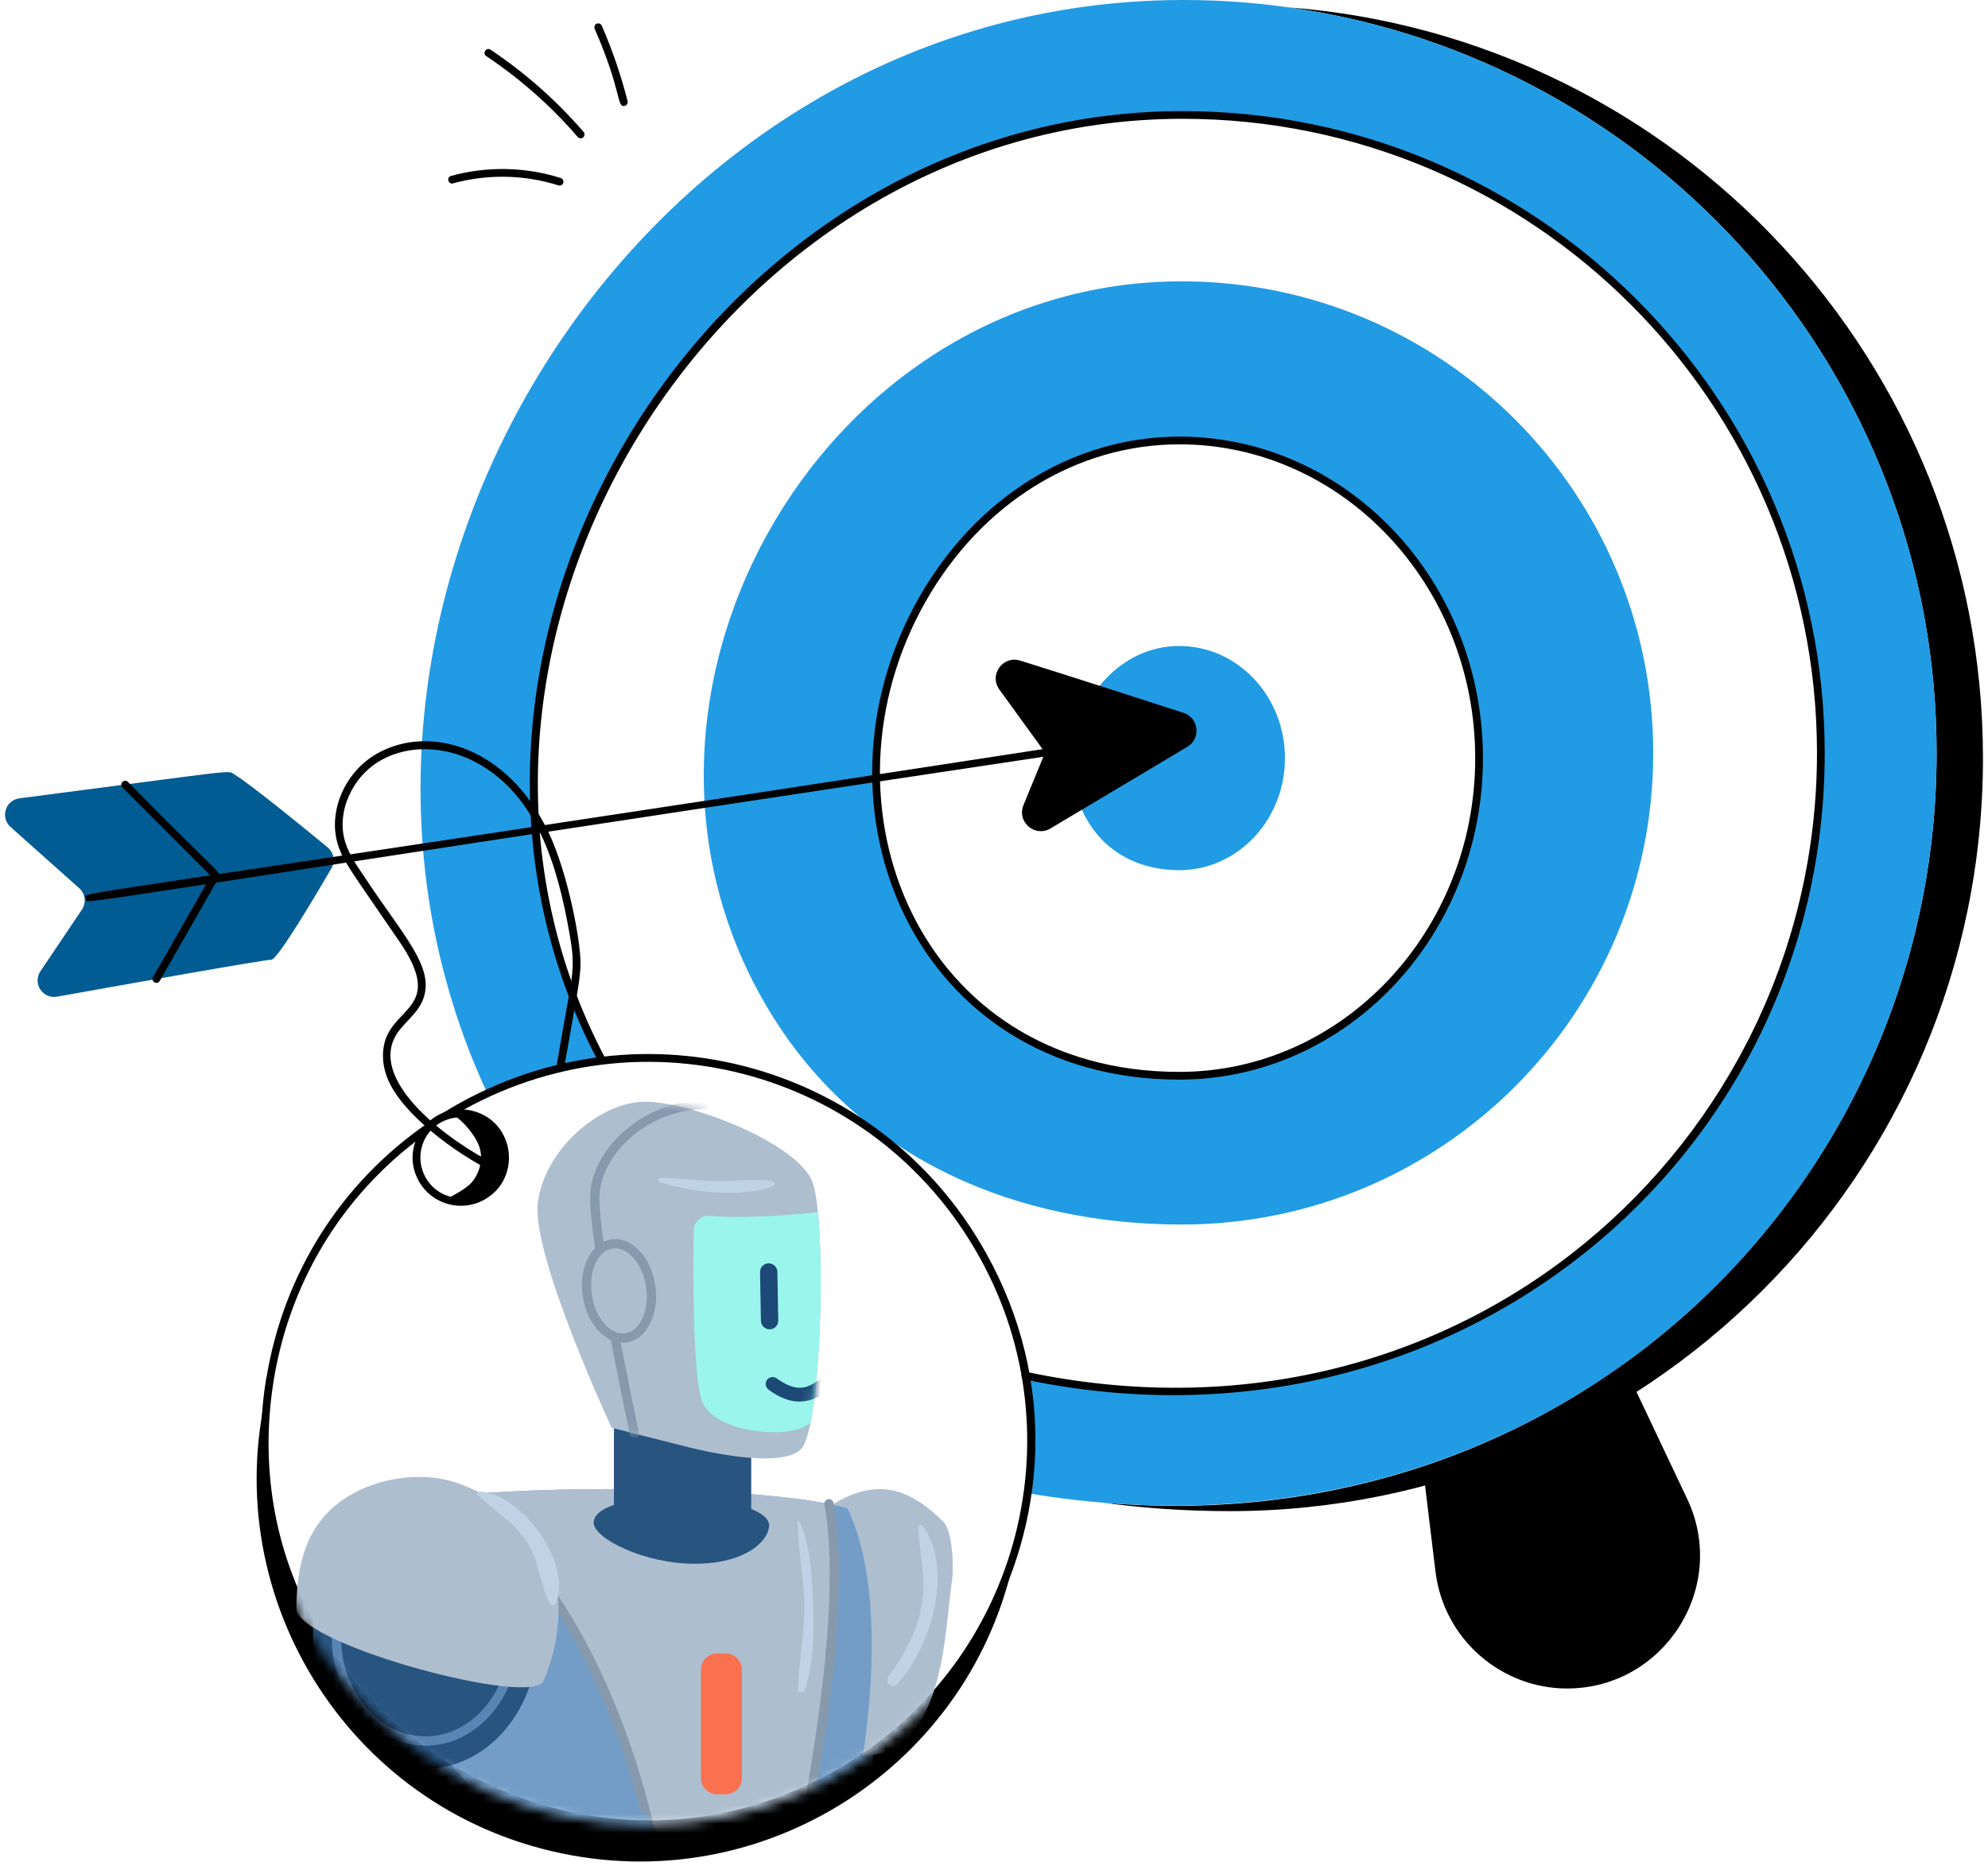
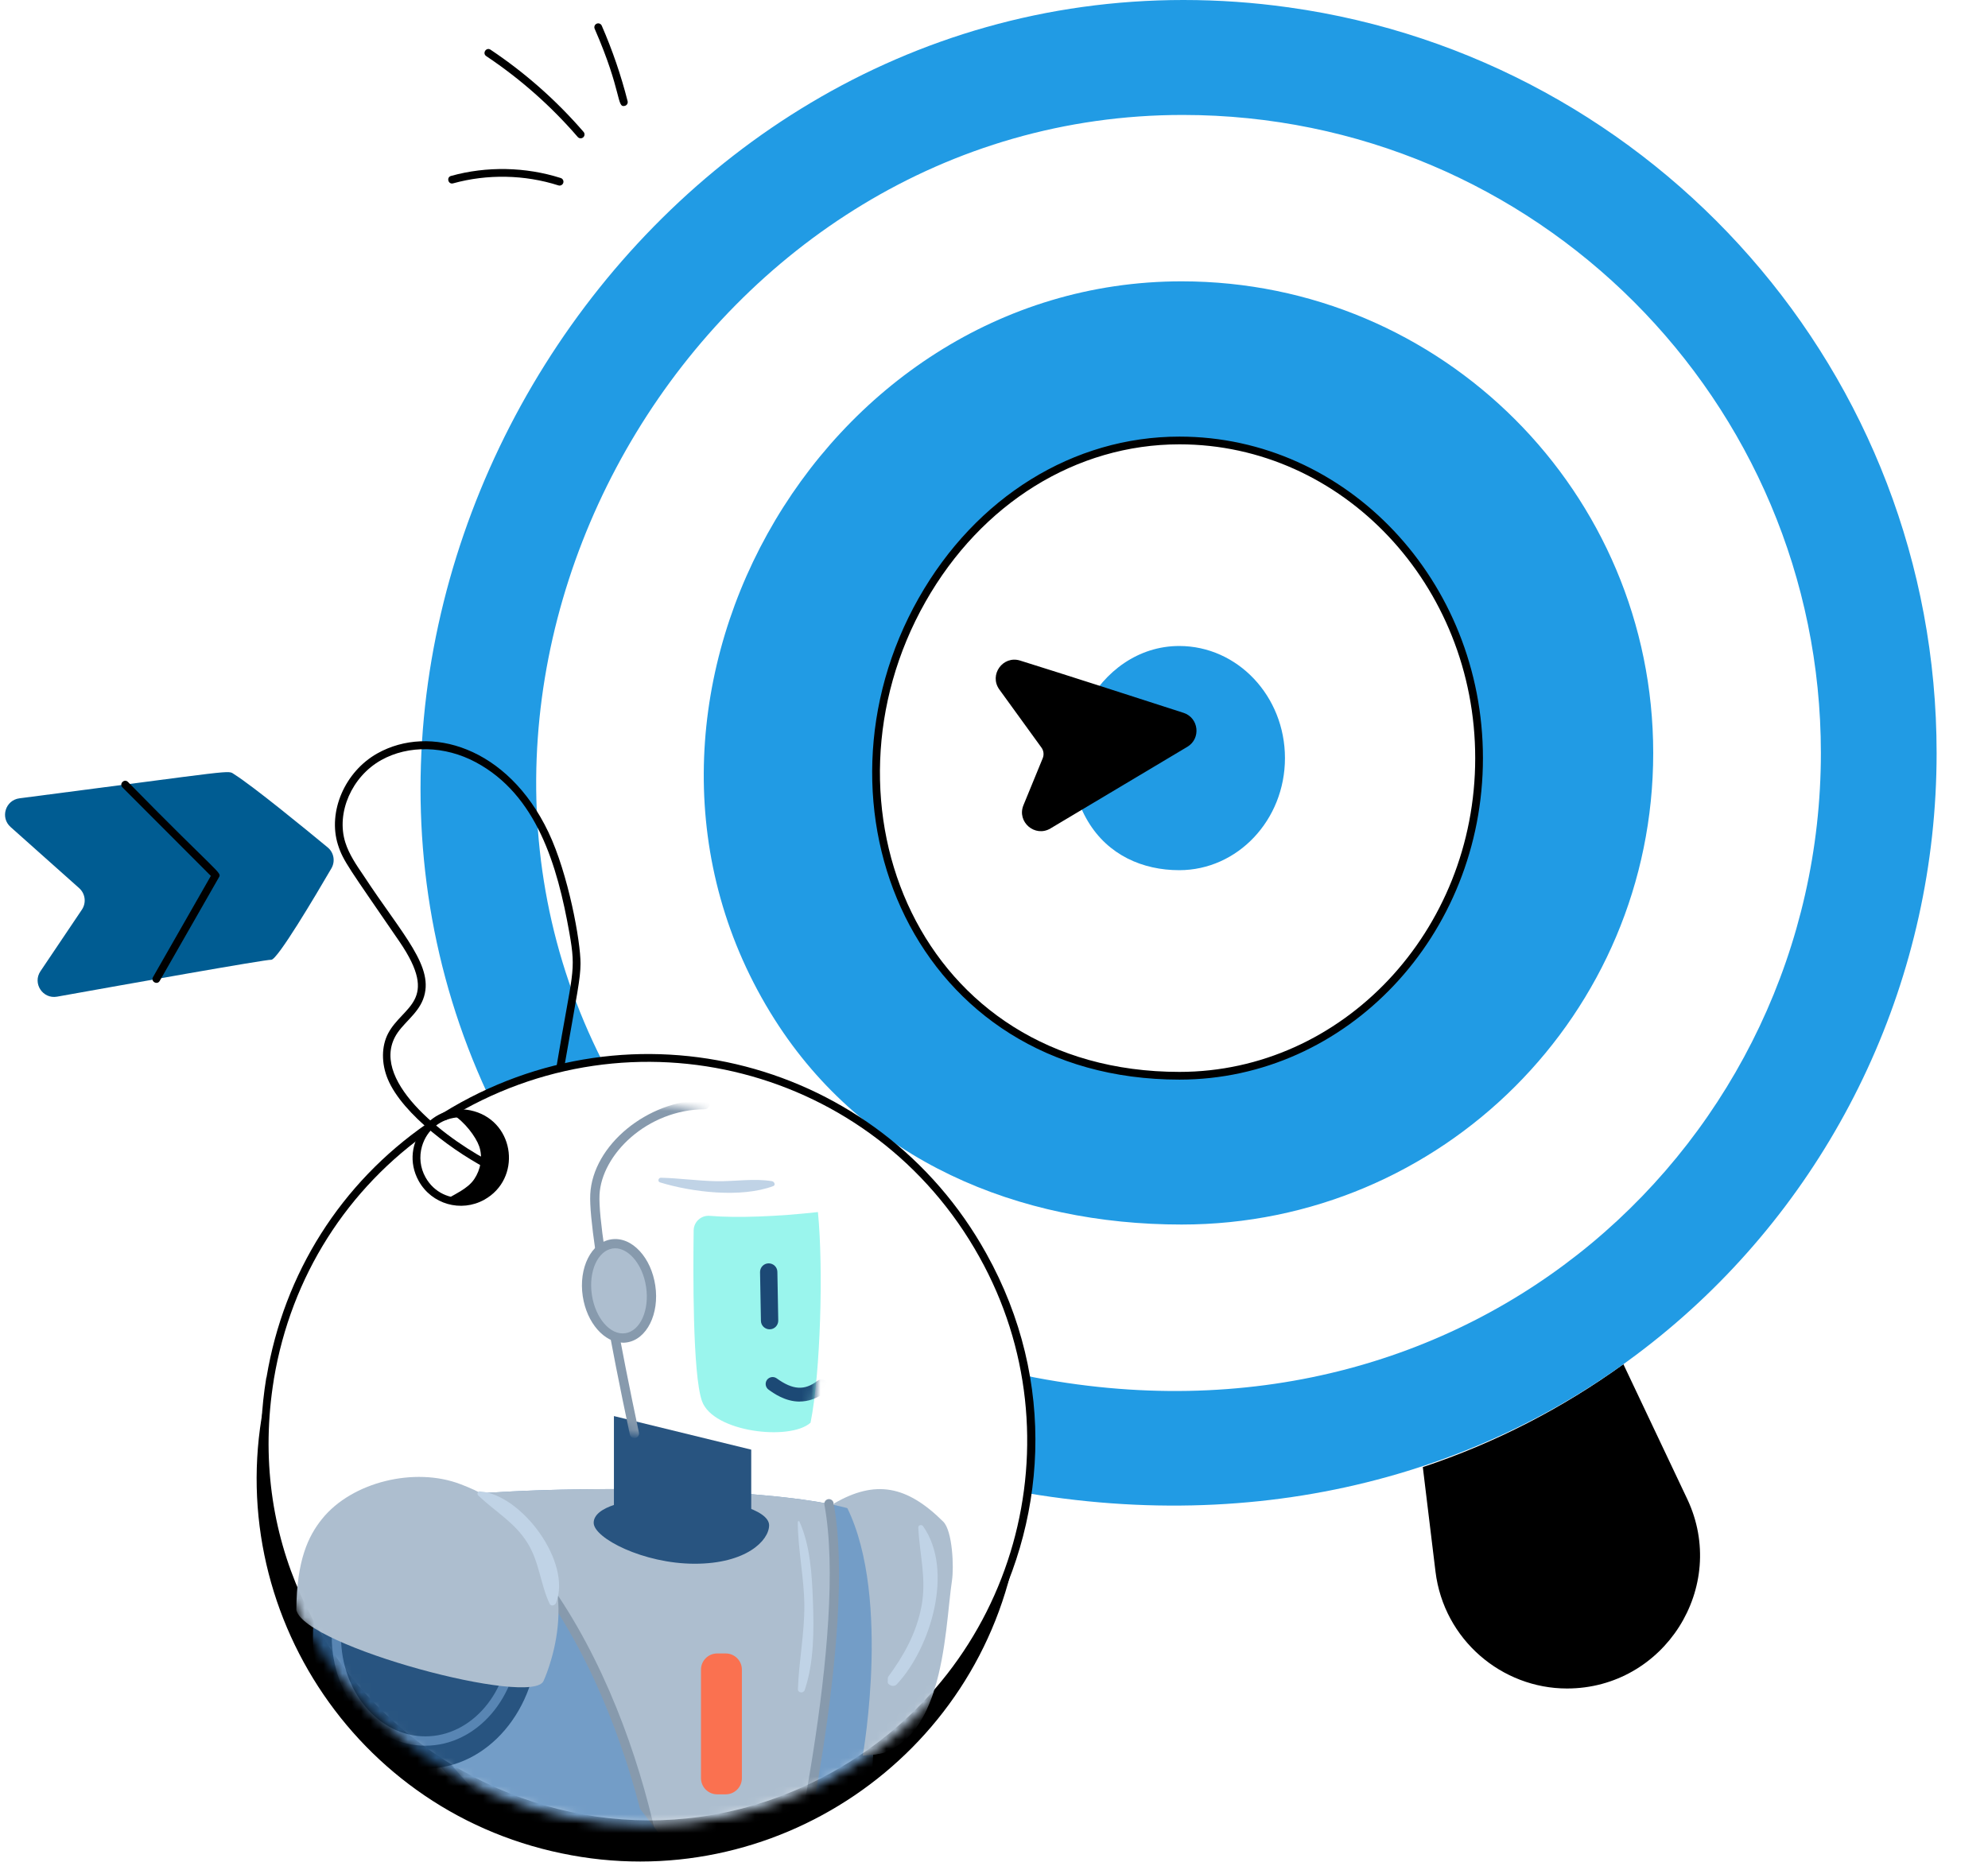
<svg xmlns="http://www.w3.org/2000/svg" width="212" height="199" viewBox="0 0 212 199" fill="none">
  <g clip-path="url(#clip0_592_8012)">
    <path d="M167.103 180.093C160.166 180.093 153.97 174.902 153.08 167.619C153.06 167.454 151.638 155.732 151.729 156.479C159.457 153.908 166.642 150.184 173.118 145.505C173.197 145.673 180.38 160.838 179.923 159.874C184.364 169.261 177.47 180.093 167.103 180.093L167.103 180.093Z" fill="black" />
-     <path d="M211.463 80.86C211.463 125.368 175.334 161.176 131.147 161.176C126.583 161.176 122.051 160.879 117.602 160.269C167.816 164.647 206.519 126.222 206.519 80.316C206.519 39.779 176.496 6.262 137.458 0.791C178.868 4.004 211.463 38.626 211.463 80.859V80.86Z" fill="black" />
    <path d="M137.459 0.791C137.409 0.774 137.376 0.774 137.327 0.774C133.685 0.263 129.977 -0 126.204 -0C67.574 2.24472e-06 27.976 64.876 51.968 116.618C55.94 114.773 60.059 113.636 64.212 113.141C41.834 68.979 75.648 12.26 126.122 12.26C163.709 12.26 194.178 42.729 194.178 80.316C194.178 121.569 157.166 156.434 109.347 146.724C110.088 150.91 110.138 155.145 109.561 159.264C164.609 168.495 206.52 128.001 206.52 80.316C206.52 39.779 176.497 6.262 137.459 0.791L137.459 0.791Z" fill="#219BE4" />
-     <path d="M109.26 147.127C108.734 147.015 108.886 146.215 109.43 146.32C155.905 156.154 193.763 121.845 193.763 80.316C193.763 43.016 163.418 12.671 126.12 12.671C76.021 12.671 41.798 69.766 64.525 112.833C64.541 112.861 64.552 112.89 64.56 112.921C64.658 113.079 64.642 113.289 64.505 113.429C64.252 113.686 63.845 113.524 63.761 113.153C40.708 69.299 75.519 11.848 126.12 11.848C163.872 11.848 194.587 42.562 194.587 80.316C194.587 123.706 154.883 156.756 109.26 147.127V147.127Z" fill="black" />
    <path d="M126.007 30.007C87.101 30.007 61.592 75.603 82.602 108.725C92.193 123.836 108.605 130.608 126.007 130.608C153.789 130.608 176.299 108.099 176.299 80.316C176.299 52.534 153.789 30.007 126.007 30.007ZM125.776 114.739C114.719 114.739 104.305 110.175 98.207 99.991C84.86 77.68 101.058 46.98 125.776 46.98C143.424 46.98 157.728 62.14 157.728 80.86C157.728 99.579 143.425 114.739 125.776 114.739Z" fill="#219BE4" />
    <path d="M125.775 115.151C97.445 115.151 85.396 85.967 97.976 63.782C104.088 53.003 114.48 46.568 125.775 46.568C143.622 46.568 158.14 61.952 158.14 80.86C158.14 99.768 143.622 115.151 125.775 115.151V115.151ZM125.775 47.392C114.781 47.392 104.656 53.671 98.692 64.188C86.489 85.709 97.931 114.327 125.775 114.327C143.166 114.327 157.316 99.314 157.316 80.86C157.316 62.406 143.166 47.392 125.775 47.392Z" fill="black" />
    <path d="M137.028 80.857C137.028 87.46 131.979 92.813 125.751 92.813C121.851 92.813 118.172 91.204 116.021 87.609C111.312 79.737 117.031 68.901 125.751 68.901C131.979 68.901 137.028 74.254 137.028 80.857Z" fill="#219BE4" />
    <path d="M108.438 164.669C104.528 187.451 82.41 202.403 59.893 197.676C36.816 192.897 22.671 169.606 28.798 147.054C25.278 168.577 39.255 189.179 60.799 193.671C70.044 195.6 79.996 194.347 88.911 189.403C96.475 185.201 102.193 178.956 105.752 171.739C106.872 169.464 107.763 167.092 108.438 164.67V164.669Z" fill="black" />
    <path d="M24.986 82.592C26.993 83.855 32.536 88.393 34.944 90.383C35.609 90.932 35.773 91.874 35.34 92.619C33.64 95.538 29.573 102.4 28.927 102.367C28.311 102.336 13.467 104.98 6.085 106.303C4.555 106.578 3.447 104.879 4.315 103.589L8.732 97.024C9.223 96.294 9.099 95.314 8.443 94.728L1.128 88.207C0.002 87.203 0.578 85.342 2.073 85.148C25.707 82.095 24.226 82.114 24.986 82.592Z" fill="#005C92" />
-     <path d="M9.182 95.812C9.061 95.003 2.786 96.564 114.846 79.343C115.38 79.249 115.513 80.075 114.969 80.157C2.85 96.994 9.301 96.607 9.182 95.812Z" fill="black" />
    <path d="M108.662 70.849C113.66 72.408 121.612 74.974 126.082 76.422C127.384 76.844 127.578 78.601 126.403 79.302L111.809 88.008C110.495 88.792 108.94 87.452 109.521 86.037L111.574 81.032C111.784 80.523 111.714 79.941 111.391 79.494L106.907 73.304C106.008 72.064 107.2 70.392 108.662 70.848L108.662 70.849Z" fill="black" />
    <path d="M109.141 85.881L111.194 80.877C111.35 80.495 111.301 80.069 111.059 79.736L106.574 73.546C105.438 71.979 106.95 69.883 108.785 70.456C113.458 71.913 120.84 74.291 126.21 76.03C127.847 76.561 128.095 78.773 126.615 79.656L112.021 88.362C110.369 89.348 108.409 87.662 109.141 85.881ZM107.241 73.063L111.725 79.253C112.136 79.819 112.223 80.543 111.957 81.189L109.904 86.193C109.472 87.244 110.627 88.237 111.6 87.654L126.194 78.949C127.064 78.43 126.926 77.128 125.956 76.814C120.589 75.076 113.211 72.698 108.54 71.243C107.455 70.902 106.574 72.144 107.24 73.064L107.241 73.063Z" fill="black" />
    <path d="M16.317 104.215L22.485 93.423L13.06 83.983C12.675 83.598 13.257 83.015 13.643 83.4C23.351 93.297 23.658 93.037 23.356 93.558L17.032 104.623C16.765 105.092 16.047 104.687 16.317 104.215Z" fill="black" />
    <path d="M69.108 194.94C43.827 194.94 24.258 172.265 28.391 146.987C28.397 146.948 28.41 146.909 28.428 146.874C30.275 135.807 36.352 126.206 45.519 119.855C45.972 119.547 46.434 120.224 45.989 120.533C37.005 126.756 31.049 136.165 29.219 147.023C29.218 147.041 29.21 147.08 29.2 147.12L29.205 147.121C23.707 180.724 59.509 205.239 88.711 189.043C108.486 178.06 115.181 153.314 104.452 134.088C93.189 113.794 67.403 107.142 47.636 119.423C47.174 119.712 46.739 119.01 47.201 118.723C67.456 106.137 93.719 113.054 105.173 133.687C120.449 161.064 100.503 194.94 69.108 194.94V194.94Z" fill="black" />
    <path d="M44.651 125.96C42.446 121.985 46.16 117.27 50.564 118.526C54.96 119.786 55.618 125.755 51.64 127.963C49.165 129.336 46.033 128.451 44.651 125.96V125.96ZM44.997 122.279C44.68 123.387 44.812 124.553 45.372 125.561C47.228 128.911 52.243 128.337 53.296 124.657C53.613 123.548 53.481 122.382 52.921 121.374C51.067 118.031 46.057 118.593 44.997 122.279Z" fill="black" />
    <path d="M50.57 125.769C51.257 124.755 51.502 123.423 51.101 122.266C50.754 121.266 49.563 119.647 48.221 118.832C50.37 118.872 51.895 119.065 53.16 120.951C53.774 121.867 54.122 123.018 53.853 124.087C53.6 125.092 53.081 126.083 52.32 126.816C51.268 127.829 49.364 128.496 47.935 127.944C47.962 127.583 48.102 127.681 49.148 127.027C49.694 126.685 50.204 126.309 50.57 125.769Z" fill="black" />
    <path d="M52.477 124.933C48.666 123.055 42.929 118.897 41.352 115.094C40.657 113.414 40.672 111.594 41.389 110.223C42.947 107.263 46.96 106.806 42.587 100.414C37.275 92.655 36.587 91.844 36.039 90.1C34.928 86.573 36.779 82.291 40.252 80.351C45.803 77.245 54.122 79.613 58.483 88.756C60.6 93.193 61.922 100.416 61.906 102.78C61.896 104.41 61.572 105.801 60.15 113.935C60.051 114.481 59.244 114.322 59.339 113.794C61.035 103.55 61.484 103.803 60.715 99.479C59.437 92.27 57.228 84.771 50.736 81.299C47.426 79.529 43.562 79.443 40.654 81.07C37.51 82.827 35.828 86.684 36.824 89.852C37.225 91.123 38.009 92.271 38.768 93.382C42.952 99.769 46.44 103.166 45.113 106.6C44.476 108.246 42.856 109.201 42.12 110.606C39.531 115.54 47.951 121.782 52.841 124.193C53.333 124.436 52.962 125.174 52.477 124.932V124.933Z" fill="black" />
    <path d="M61.609 14.61C58.761 11.309 55.478 8.407 51.853 5.985C51.399 5.683 51.859 4.996 52.31 5.3C55.997 7.764 59.336 10.714 62.234 14.071C62.382 14.243 62.363 14.503 62.191 14.652C62.022 14.798 61.762 14.784 61.61 14.61H61.609Z" fill="black" />
    <path d="M63.415 3.069C63.325 2.86 63.42 2.617 63.629 2.526C63.836 2.434 64.081 2.531 64.171 2.739C65.306 5.342 66.234 8.052 66.928 10.791C66.984 11.011 66.851 11.236 66.63 11.291C65.735 11.525 66.365 9.827 63.415 3.069Z" fill="black" />
    <path d="M59.548 19.774C55.949 18.623 51.961 18.547 48.321 19.556C47.797 19.703 47.575 18.907 48.102 18.763C51.892 17.709 56.05 17.791 59.8 18.989C60.017 19.058 60.136 19.289 60.067 19.507C60 19.715 59.776 19.844 59.549 19.774H59.548Z" fill="black" />
    <mask id="mask0_592_8012" style="mask-type:alpha" maskUnits="userSpaceOnUse" x="27" y="111" width="84" height="84">
      <ellipse cx="68.915" cy="152.964" rx="41.702" ry="41.702" fill="#D9D9D9" />
    </mask>
    <g mask="url(#mask0_592_8012)">
      <path d="M88.97 160.343C93.331 157.824 96.691 158.422 100.588 162.299C101.583 163.287 101.731 167.164 101.522 168.548C100.689 174.065 100.776 187.934 91.221 187.222C79.609 186.355 88.97 160.343 88.97 160.343Z" fill="#ADBECF" />
      <path d="M98.445 162.789C98.297 162.581 97.914 162.635 97.927 162.931C98.062 165.82 98.821 168.353 98.27 171.303C97.732 174.179 96.388 176.578 94.675 178.903C94.258 179.461 95.165 180.14 95.636 179.642C99.231 175.812 101.764 167.52 98.445 162.796V162.789Z" fill="#C0D3E6" />
      <path d="M36.642 162.769L49.483 204.922L44.705 226.66L76.483 241.316L91.716 229.791L89.492 219.416C89.492 219.416 95.089 183.849 93.443 162.776C93.443 157.508 36.635 157.508 36.635 162.776L36.642 162.769Z" fill="#739DC7" />
      <path d="M53.14 225.343C53.1 225.343 53.066 225.343 53.026 225.329C52.764 225.269 52.596 225 52.663 224.731C52.704 224.55 56.977 206.642 56.977 203.524C56.977 200.722 51.165 184.816 48.974 178.822C48.719 178.117 48.504 177.532 48.343 177.095C48.248 176.84 48.383 176.558 48.638 176.464C48.894 176.37 49.176 176.504 49.27 176.76C49.431 177.196 49.639 177.781 49.895 178.48C53.651 188.754 57.958 200.876 57.958 203.517C57.958 206.75 53.792 224.214 53.617 224.953C53.564 225.182 53.362 225.329 53.14 225.329V225.343Z" fill="#5885B3" />
      <path d="M83.038 207.825C84.523 201.689 90.906 173.917 88.38 160.404C79.557 158.677 61.118 158.368 48.801 159.463C65.304 171.404 70.875 198.034 71.003 207.468C71.016 208.342 71.722 209.048 72.595 209.048H81.492C82.225 209.048 82.863 208.544 83.038 207.831V207.825Z" fill="#ADBECF" />
      <path d="M81.496 209.531H72.599C71.463 209.531 70.529 208.604 70.516 207.468C70.382 197.443 64.656 171.531 48.516 159.859C48.294 159.698 48.247 159.389 48.408 159.167C48.569 158.945 48.879 158.898 49.1 159.053C65.543 170.947 71.369 197.268 71.51 207.448C71.517 208.046 72.008 208.537 72.606 208.537H81.503C82.013 208.537 82.45 208.194 82.571 207.697C83.902 202.18 90.426 173.977 87.913 160.478C87.866 160.209 88.041 159.953 88.31 159.9C88.579 159.853 88.834 160.027 88.888 160.296C91.441 173.991 84.876 202.375 83.539 207.925C83.31 208.866 82.477 209.518 81.516 209.518L81.496 209.531Z" fill="#879AAD" />
      <path d="M77.388 176.356H76.481C75.527 176.356 74.754 177.129 74.754 178.083V189.654C74.754 190.608 75.527 191.381 76.481 191.381H77.388C78.342 191.381 79.115 190.608 79.115 189.654V178.083C79.115 177.129 78.342 176.356 77.388 176.356Z" fill="#FA7150" />
      <path d="M82.018 162.675C82.018 164.308 79.579 166.787 74.089 166.787C68.599 166.787 63.31 164.046 63.31 162.42C63.31 160.793 66.59 159.725 72.08 159.725C77.57 159.725 82.018 161.049 82.018 162.682V162.675Z" fill="#285480" />
      <path d="M86.689 170.752C86.588 167.963 86.407 164.852 85.251 162.285C85.211 162.198 85.076 162.245 85.076 162.332C85.083 165.296 85.755 168.246 85.775 171.229C85.795 174.24 85.19 177.163 85.09 180.153C85.076 180.59 85.688 180.637 85.815 180.254C86.817 177.31 86.803 173.836 86.689 170.759V170.752Z" fill="#C0D3E6" />
      <path d="M80.111 154.618V162.091H65.469V151.037L80.111 154.618Z" fill="#285480" />
      <path d="M89.853 159.9C95.222 169.2 92.004 187.249 92.004 187.249C92.004 187.249 94.315 187.108 94.477 186.832C94.638 186.557 94.934 159.9 94.934 159.9H89.853Z" fill="#ADBECF" />
      <path d="M55.586 176.471L74.784 201.414L70.241 220.041L39.815 186.745L55.586 176.471Z" fill="#739DC7" />
      <path d="M67.71 217.514C67.575 217.514 67.441 217.461 67.347 217.353L45.649 193.868C45.461 193.666 45.474 193.357 45.676 193.169C45.877 192.981 46.186 192.994 46.374 193.196L68.072 216.688C68.26 216.889 68.247 217.199 68.046 217.387C67.951 217.474 67.83 217.521 67.71 217.521V217.514Z" fill="#5885B3" />
      <path d="M109.677 218.953C109.677 218.953 109.65 218.953 109.636 218.953L71.374 215.7C71.247 215.687 71.132 215.633 71.045 215.539L43.548 184.575C43.367 184.373 43.387 184.057 43.589 183.876C43.79 183.694 44.106 183.714 44.287 183.916L71.657 214.733L109.717 217.965C109.986 217.985 110.187 218.227 110.167 218.496C110.147 218.751 109.932 218.946 109.677 218.946V218.953Z" fill="#5885B3" />
      <path d="M45.362 188.64C51.986 188.64 57.356 182.337 57.356 174.562C57.356 166.787 51.986 160.484 45.362 160.484C38.737 160.484 33.367 166.787 33.367 174.562C33.367 182.337 38.737 188.64 45.362 188.64Z" fill="#285480" />
      <path d="M45.362 186.194C39.859 186.194 35.377 180.973 35.377 174.562C35.377 168.151 39.859 162.93 45.362 162.93C50.866 162.93 55.348 168.151 55.348 174.562C55.348 180.973 50.866 186.194 45.362 186.194ZM45.362 163.911C40.403 163.911 36.365 168.689 36.365 174.555C36.365 180.422 40.403 185.199 45.362 185.199C50.322 185.199 54.36 180.422 54.36 174.555C54.36 168.689 50.322 163.911 45.362 163.911Z" fill="#5885B3" />
      <path d="M31.602 171.72C31.635 166.418 32.878 163.824 34.343 162.01C37.528 158.045 44.241 156.439 49.086 158.294C51.082 159.06 52.48 159.692 55.967 162.991C62.633 169.294 57.976 179.259 57.976 179.259C56.921 182.135 32.441 175.59 31.602 171.72Z" fill="#ADBECF" />
      <path d="M51.167 159.067C50.946 159.053 50.838 159.349 50.993 159.497C52.827 161.264 54.883 162.346 56.274 164.61C57.531 166.66 57.625 168.945 58.606 171.048C58.761 171.377 59.191 171.229 59.298 170.961C61.005 166.633 55.623 159.369 51.174 159.073L51.167 159.067Z" fill="#C0D3E6" />
-       <path d="M65.226 152.28C65.226 152.28 56.638 133.861 57.357 128.27C58.076 122.679 63.707 117.774 68.418 117.519C73.128 117.263 85.143 121.893 86.655 126.113C88.174 130.333 87.629 151.823 85.519 154.437C83.409 157.051 73.068 154.269 73.068 154.269L65.226 152.286V152.28Z" fill="#ADBECF" />
      <path d="M75.686 129.681C74.772 129.607 73.986 130.313 73.972 131.234C73.912 135.521 73.851 146.608 74.859 149.437C76.042 152.77 84.267 153.704 86.437 151.742C87.506 146.427 87.815 135.218 87.223 129.278C82.983 129.749 78.615 129.93 75.686 129.681Z" fill="#9AF5ED" />
      <path d="M82.086 141.784C81.575 141.79 81.152 141.387 81.145 140.877L81.051 135.689C81.044 135.178 81.447 134.755 81.958 134.748C82.469 134.742 82.892 135.145 82.899 135.655L82.993 140.843C83 141.354 82.596 141.777 82.086 141.784Z" fill="#1C4975" />
      <mask id="mask1_592_8012" style="mask-type:luminance" maskUnits="userSpaceOnUse" x="57" y="117" width="31" height="39">
        <path d="M65.232 152.28C65.232 152.28 56.644 133.861 57.363 128.27C58.082 122.679 63.713 117.774 68.424 117.519C73.134 117.263 85.149 121.893 86.661 126.113C88.18 130.333 87.635 151.823 85.525 154.437C83.415 157.051 73.074 154.269 73.074 154.269L65.232 152.286V152.28Z" fill="white" />
      </mask>
      <g mask="url(#mask1_592_8012)">
        <path d="M67.649 153.382C67.421 153.382 67.219 153.221 67.165 152.992C66.984 152.145 62.703 132.154 62.945 127.377C63.214 122.149 69.034 117.351 75.162 117.324C75.431 117.324 75.652 117.546 75.659 117.815C75.659 118.09 75.437 118.312 75.168 118.312C69 118.339 64.148 123.15 63.933 127.43C63.698 132.08 68.086 152.582 68.133 152.791C68.194 153.059 68.019 153.321 67.757 153.375C67.723 153.382 67.689 153.389 67.649 153.389V153.382Z" fill="#879AAD" />
        <path d="M85.275 149.491C83.716 149.491 82.487 148.597 81.956 148.214C81.626 147.973 81.552 147.509 81.788 147.18C82.03 146.85 82.493 146.776 82.823 147.012C84.543 148.255 85.799 148.335 87.157 147.287C87.479 147.038 87.943 147.099 88.198 147.421C88.447 147.744 88.386 148.214 88.064 148.463C87.076 149.216 86.129 149.484 85.282 149.484L85.275 149.491Z" fill="#1C4975" />
      </g>
      <path d="M69.389 137.174C69.805 139.942 68.629 142.409 66.761 142.691C64.893 142.973 63.045 140.957 62.629 138.189C62.212 135.42 63.388 132.954 65.256 132.672C67.124 132.389 68.972 134.405 69.389 137.167V137.174Z" fill="#ADBECF" />
      <path d="M66.425 143.208C64.443 143.208 62.575 141.098 62.145 138.262C61.688 135.232 63.052 132.504 65.189 132.188C66.257 132.027 67.339 132.477 68.233 133.451C69.079 134.372 69.664 135.669 69.879 137.107C70.336 140.137 68.972 142.865 66.842 143.181C66.701 143.201 66.566 143.215 66.425 143.215V143.208ZM65.606 133.142C65.511 133.142 65.424 133.149 65.33 133.162C63.737 133.404 62.743 135.622 63.119 138.115C63.495 140.608 65.095 142.442 66.687 142.2C68.28 141.958 69.274 139.741 68.898 137.248C68.71 136.005 68.213 134.896 67.5 134.116C66.916 133.485 66.251 133.142 65.606 133.142Z" fill="#879AAD" />
      <path d="M82.34 125.986C80.431 125.663 78.348 126.019 76.406 125.986C74.424 125.952 72.455 125.663 70.479 125.616C70.197 125.616 70.103 126.026 70.385 126.113C73.812 127.168 79.04 127.786 82.454 126.51C82.743 126.402 82.575 126.033 82.34 125.992V125.986Z" fill="#C0D3E6" />
    </g>
  </g>
  <defs>
    <clipPath id="clip0_592_8012">
      <rect width="210.926" height="198.549" fill="white" transform="translate(0.537)" />
    </clipPath>
  </defs>
</svg>